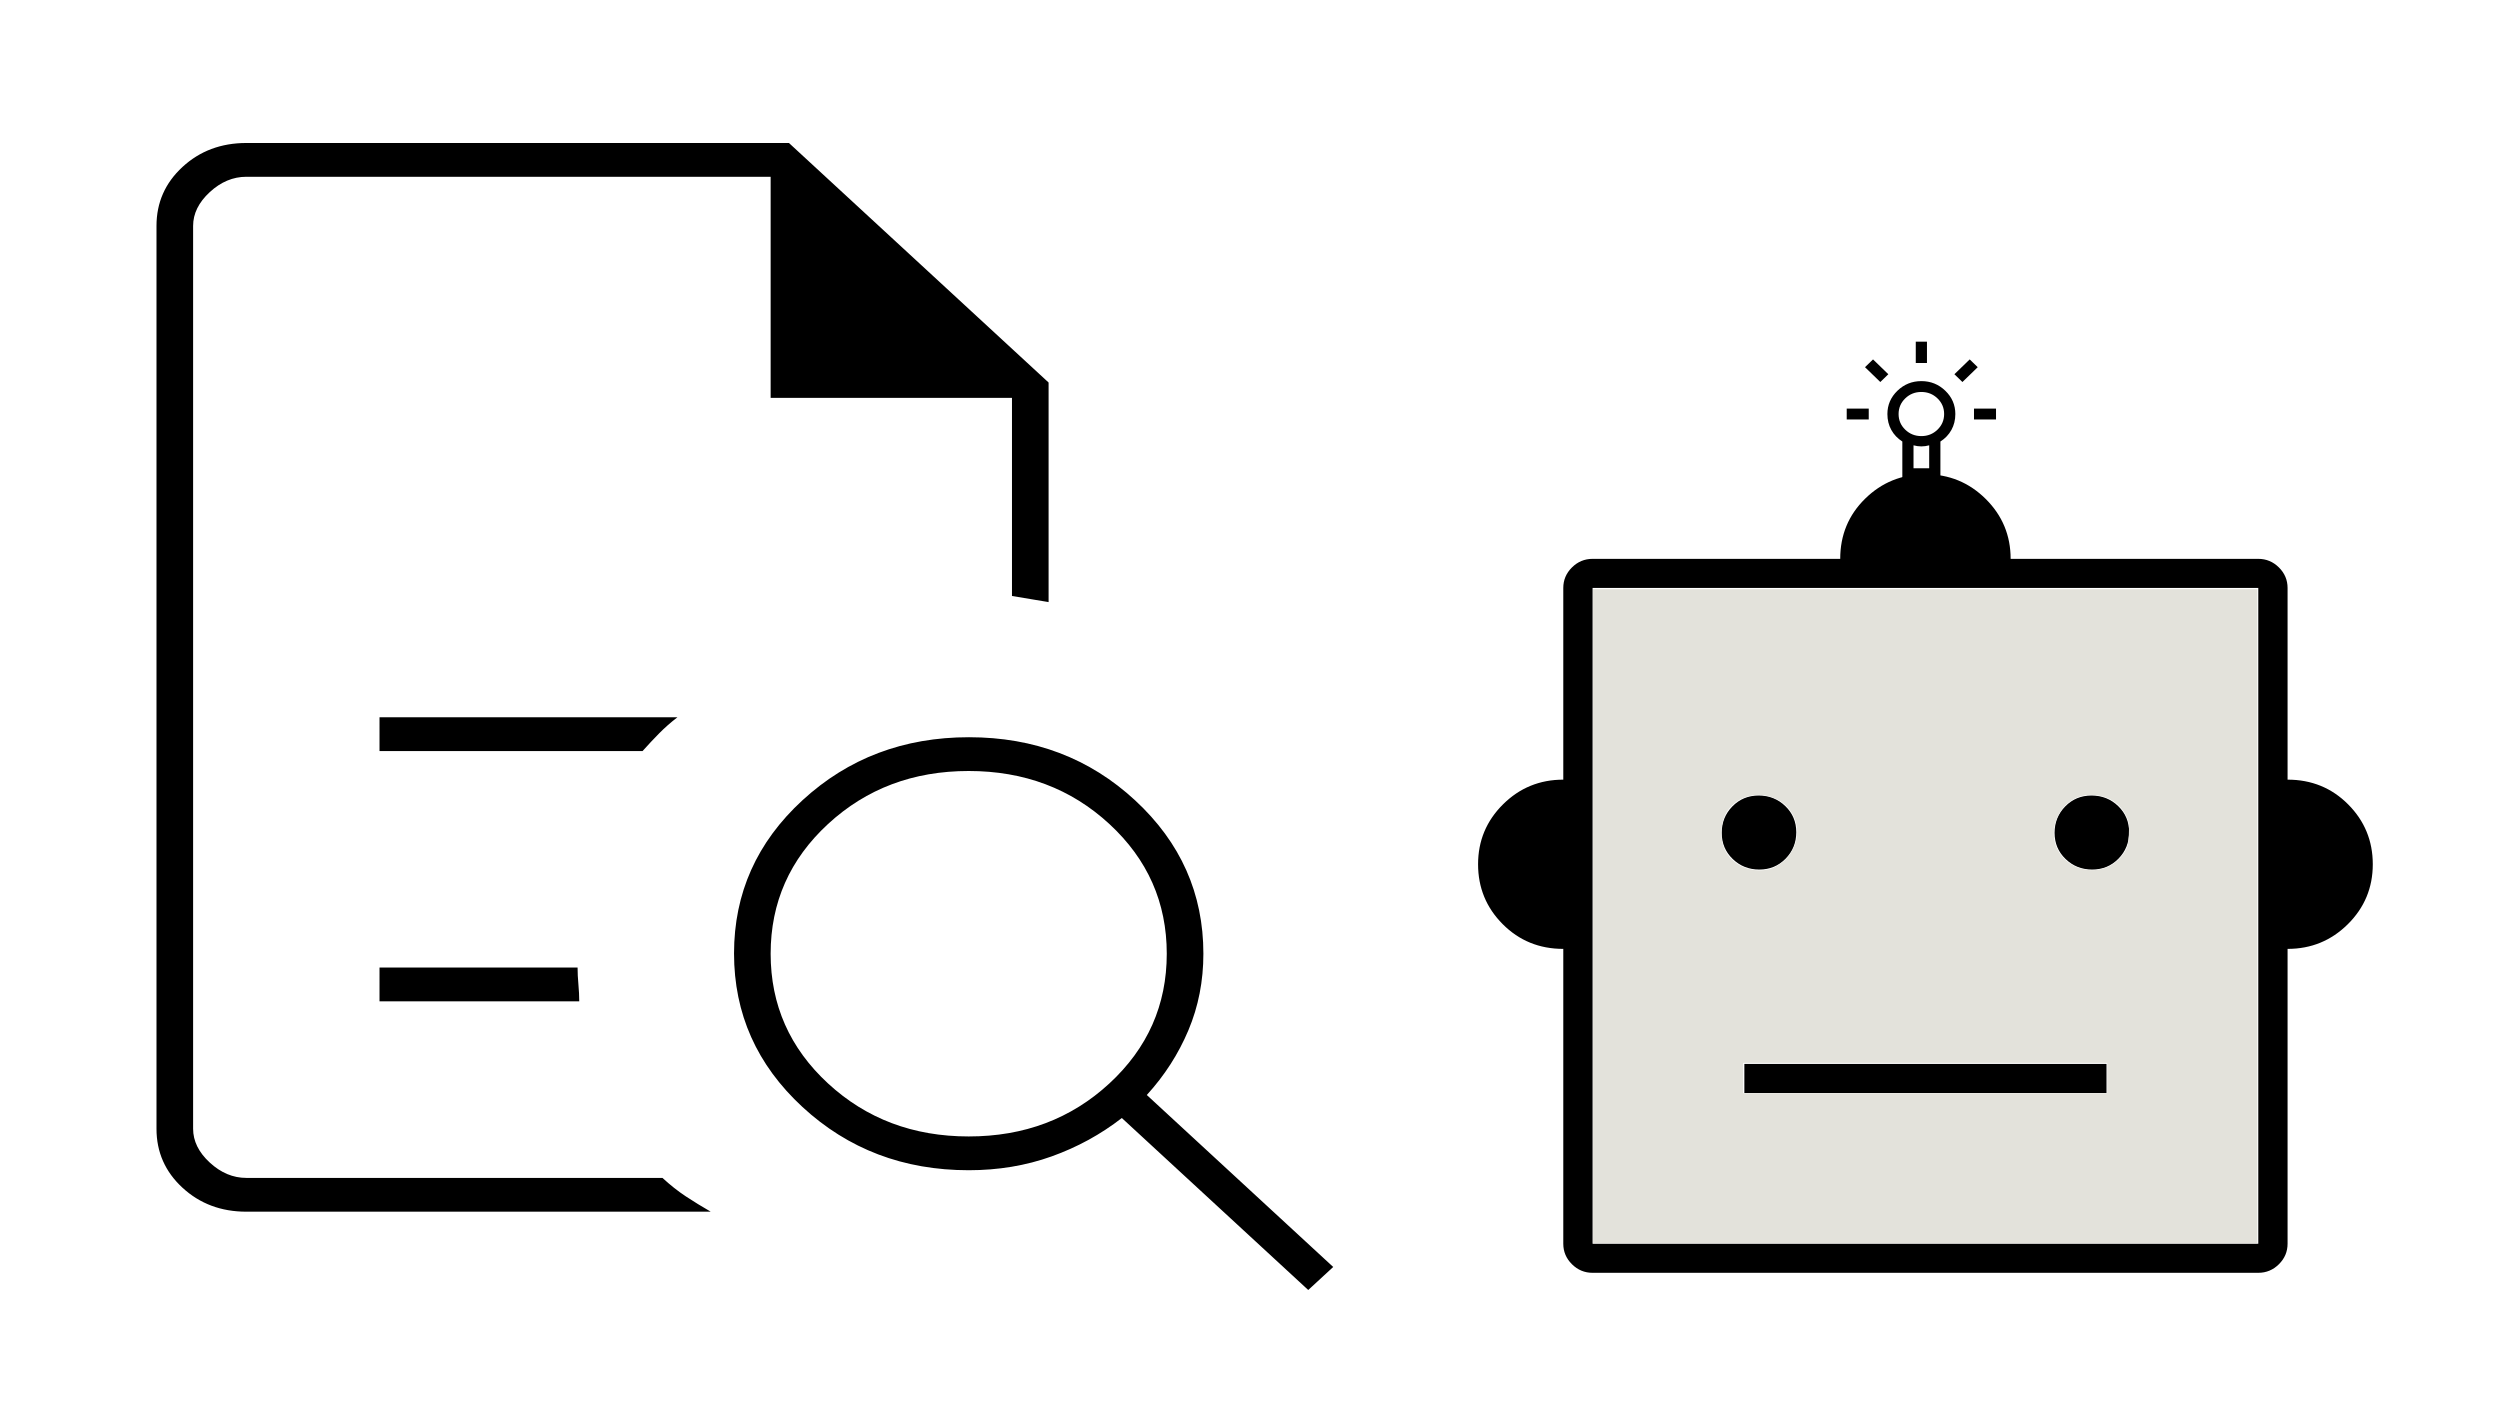
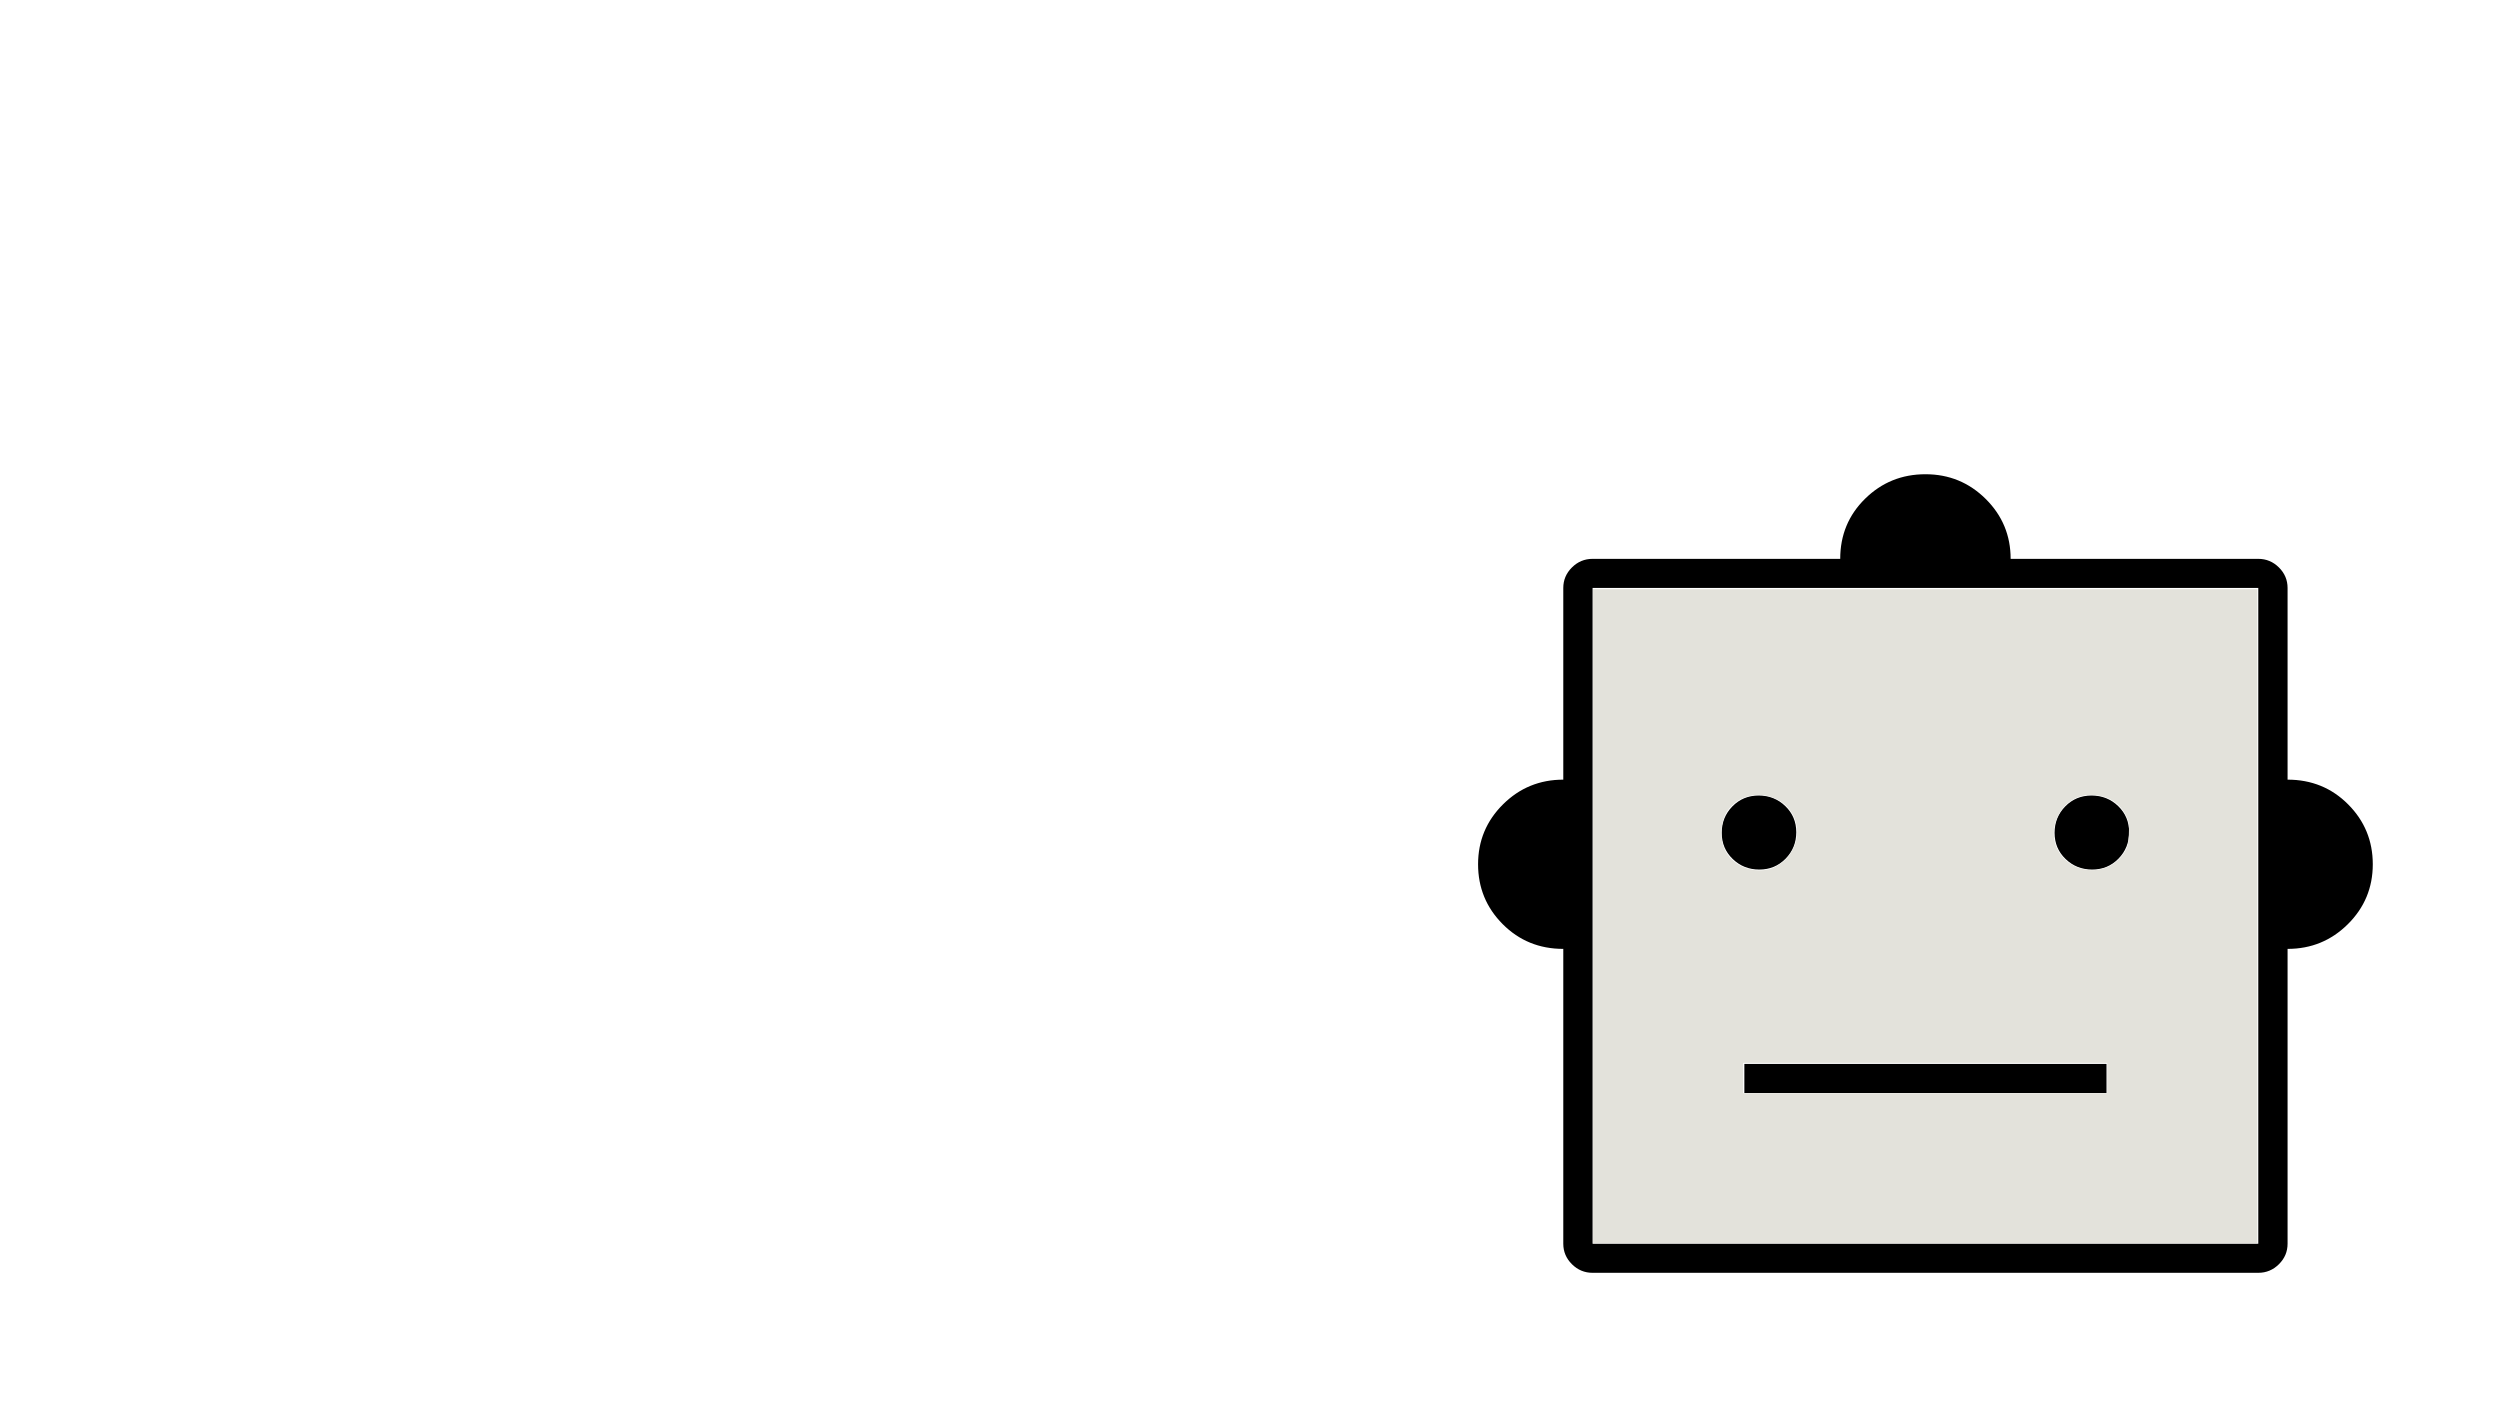
<svg xmlns="http://www.w3.org/2000/svg" xmlns:ns1="http://sodipodi.sourceforge.net/DTD/sodipodi-0.dtd" xmlns:ns2="http://www.inkscape.org/namespaces/inkscape" height="360px" viewBox="0 0 1280 720" width="640px" version="1.1" id="svg12" ns1:docname="spider.svg" ns2:version="1.2.2 (732a01da63, 2022-12-09)">
  <defs id="defs16" />
  <ns1:namedview id="namedview14" pagecolor="#ffffff" bordercolor="#000000" borderopacity="0.25" ns2:showpageshadow="2" ns2:pageopacity="0.0" ns2:pagecheckerboard="0" ns2:deskcolor="#d1d1d1" showgrid="false" ns2:zoom="2.3171875" ns2:cx="320" ns2:cy="145.43493" ns2:window-width="1920" ns2:window-height="1057" ns2:window-x="-8" ns2:window-y="-8" ns2:window-maximized="1" ns2:current-layer="svg12" />
-   <path d="m 986.606,174.944 v 10.927 h -5.733 v -10.927 z m 35.355,34.262 v 5.556 h -11.275 v -5.556 z m -65.167,0 v 5.556 h -11.275 v -5.556 z m 2.198,-25.187 7.835,7.593 -4.109,3.982 -7.835,-7.593 z m 49.496,0 4.109,3.982 -7.835,7.593 -4.109,-3.982 z m -24.748,11.112 q 7.166,0 12.279,4.954 5.112,4.954 5.112,11.899 0,4.537 -2.007,8.149 -2.007,3.611 -5.638,5.926 v 19.261 h -19.493 v -19.261 q -3.631,-2.315 -5.638,-5.926 -2.007,-3.611 -2.007,-8.149 0,-6.945 5.112,-11.899 5.112,-4.954 12.279,-4.954 z m 4.013,32.873 q -1.003,0.278 -2.007,0.417 -1.003,0.139 -2.007,0.139 -1.003,0 -2.007,-0.139 -1.003,-0.139 -2.007,-0.417 v 11.76 h 8.026 z m -4.025,-27.317 q -4.862,0 -8.254,3.298 -3.392,3.298 -3.392,8.01 0,4.712 3.403,7.999 3.403,3.287 8.265,3.287 4.862,0 8.254,-3.298 3.392,-3.298 3.392,-8.01 0,-4.712 -3.403,-7.999 -3.403,-3.287 -8.265,-3.287 z m 0.011,11.297 z" id="path2334" style="stroke-width:0.094" />
  <path d="m 800.402,485.83 q -18.405,0 -31.017,-12.664 -12.611,-12.665 -12.611,-30.66 0,-17.995 12.753,-30.66 12.754,-12.664 30.875,-12.664 V 301.026 q 0,-6.092 4.431,-10.493 4.431,-4.4 10.566,-4.4 h 126.793 q 0,-18.277 12.753,-30.801 12.754,-12.523 30.875,-12.523 18.121,0 30.875,12.664 12.753,12.665 12.753,30.66 h 126.793 q 6.135,0 10.566,4.4 4.431,4.4 4.431,10.493 v 98.156 q 18.406,0 31.017,12.664 12.611,12.665 12.611,30.66 0,17.995 -12.753,30.66 -12.754,12.664 -30.875,12.664 v 150.957 q 0,6.092 -4.431,10.493 -4.431,4.4 -10.566,4.4 H 815.399 q -6.135,0 -10.566,-4.4 -4.431,-4.4 -4.431,-10.493 z m 100.368,-40.616 q 8.02,0 13.473,-5.575 5.454,-5.575 5.454,-13.539 0,-7.964 -5.614,-13.38 -5.614,-5.416 -13.634,-5.416 -8.02,0 -13.474,5.575 -5.454,5.575 -5.454,13.539 0,7.964 5.614,13.38 5.614,5.415 13.634,5.415 z m 170.421,0 q 8.02,0 13.473,-5.575 5.454,-5.575 5.454,-13.539 0,-7.964 -5.614,-13.38 -5.614,-5.416 -13.634,-5.416 -8.02,0 -13.473,5.575 -5.454,5.575 -5.454,13.539 0,7.964 5.614,13.38 5.614,5.415 13.634,5.415 z M 893.111,559.616 H 1078.53 V 544.723 H 893.111 Z m -77.712,77.171 H 1156.242 V 301.026 H 815.399 Z m 0,0 V 301.026 Z" id="path2481" style="stroke-width:0.386" />
-   <path d="M 98.873,90.509 V 305.132 303.56 603.089 90.509 203.716 Z m 95.441,294.026 h 134.686 q 4.215,-4.717 8.476,-9.041 4.261,-4.324 9.374,-8.255 H 194.314 Z m 0,128.145 h 102.259 q 0,-3.931 -0.426,-8.648 -0.426,-4.717 -0.426,-8.648 H 194.314 Z m -68.172,107.705 q -19.408,0 -32.712,-12.274 Q 80.125,595.836 80.125,577.931 V 115.666 q 0,-17.905 13.305,-30.179 Q 106.734,73.213 126.142,73.213 H 403.944 L 536.88,195.855 v 112.422 q -4.261,-0.786 -9.374,-1.572 -5.113,-0.786 -9.374,-1.572 V 203.716 H 394.57 V 90.509 H 126.142 q -10.226,0 -18.747,7.862 -8.522,7.862 -8.522,17.296 v 462.266 q 0,9.434 8.522,17.296 8.522,7.862 18.747,7.862 h 213.039 q 5.965,5.503 11.93,9.434 5.965,3.931 12.782,7.862 z M 495.977,581.862 q 42.608,0 72.007,-27.123 29.399,-27.123 29.399,-66.431 0,-39.308 -29.399,-66.431 -29.399,-27.123 -72.007,-27.123 -42.608,0 -72.007,27.123 -29.399,27.123 -29.399,66.431 0,39.308 29.399,66.431 29.399,27.123 72.007,27.123 z m 173.84,78.617 -95.441,-88.051 q -16.191,12.579 -35.938,19.654 -19.748,7.075 -42.46,7.075 -50.064,0 -85.109,-32.371 -35.045,-32.372 -35.045,-78.617 0,-46.245 35.089,-78.477 35.088,-32.233 85.215,-32.233 50.126,0 85.065,32.331 34.938,32.331 34.938,78.518 0,20.954 -7.669,39.172 -7.669,18.218 -21.304,33.155 l 95.441,88.051 z" id="path2520" style="stroke-width:0.556" />
  <path style="fill:#e3e2db;stroke-width:1" d="M 407.822,234.552 V 150.829 h 85.017 85.017 v 83.722 83.722 h -85.017 -85.017 z m 131.625,41.43 v -3.884 h -46.608 -46.608 v 3.884 3.884 h 46.608 46.608 z m -86.173,-53.544 c 0.907,-0.252 2.442,-1.173 3.412,-2.047 5.319,-4.796 4.208,-13.026 -2.153,-15.938 -4.559,-2.087 -9.777,-0.701 -12.425,3.301 -1.363,2.06 -1.829,5.7 -1.073,8.397 1.374,4.908 6.93,7.762 12.239,6.288 z m 87.128,-0.909 c 0.997,-0.551 2.4,-1.84 3.119,-2.863 1.104,-1.573 1.331,-2.349 1.465,-5.002 0.128,-2.527 -0.014,-3.479 -0.723,-4.869 -1.772,-3.473 -4.949,-5.318 -9.132,-5.302 -7.586,0.028 -12.116,9.354 -7.491,15.425 2.937,3.855 8.465,4.986 12.761,2.611 z" id="path2573" transform="scale(2)" />
</svg>